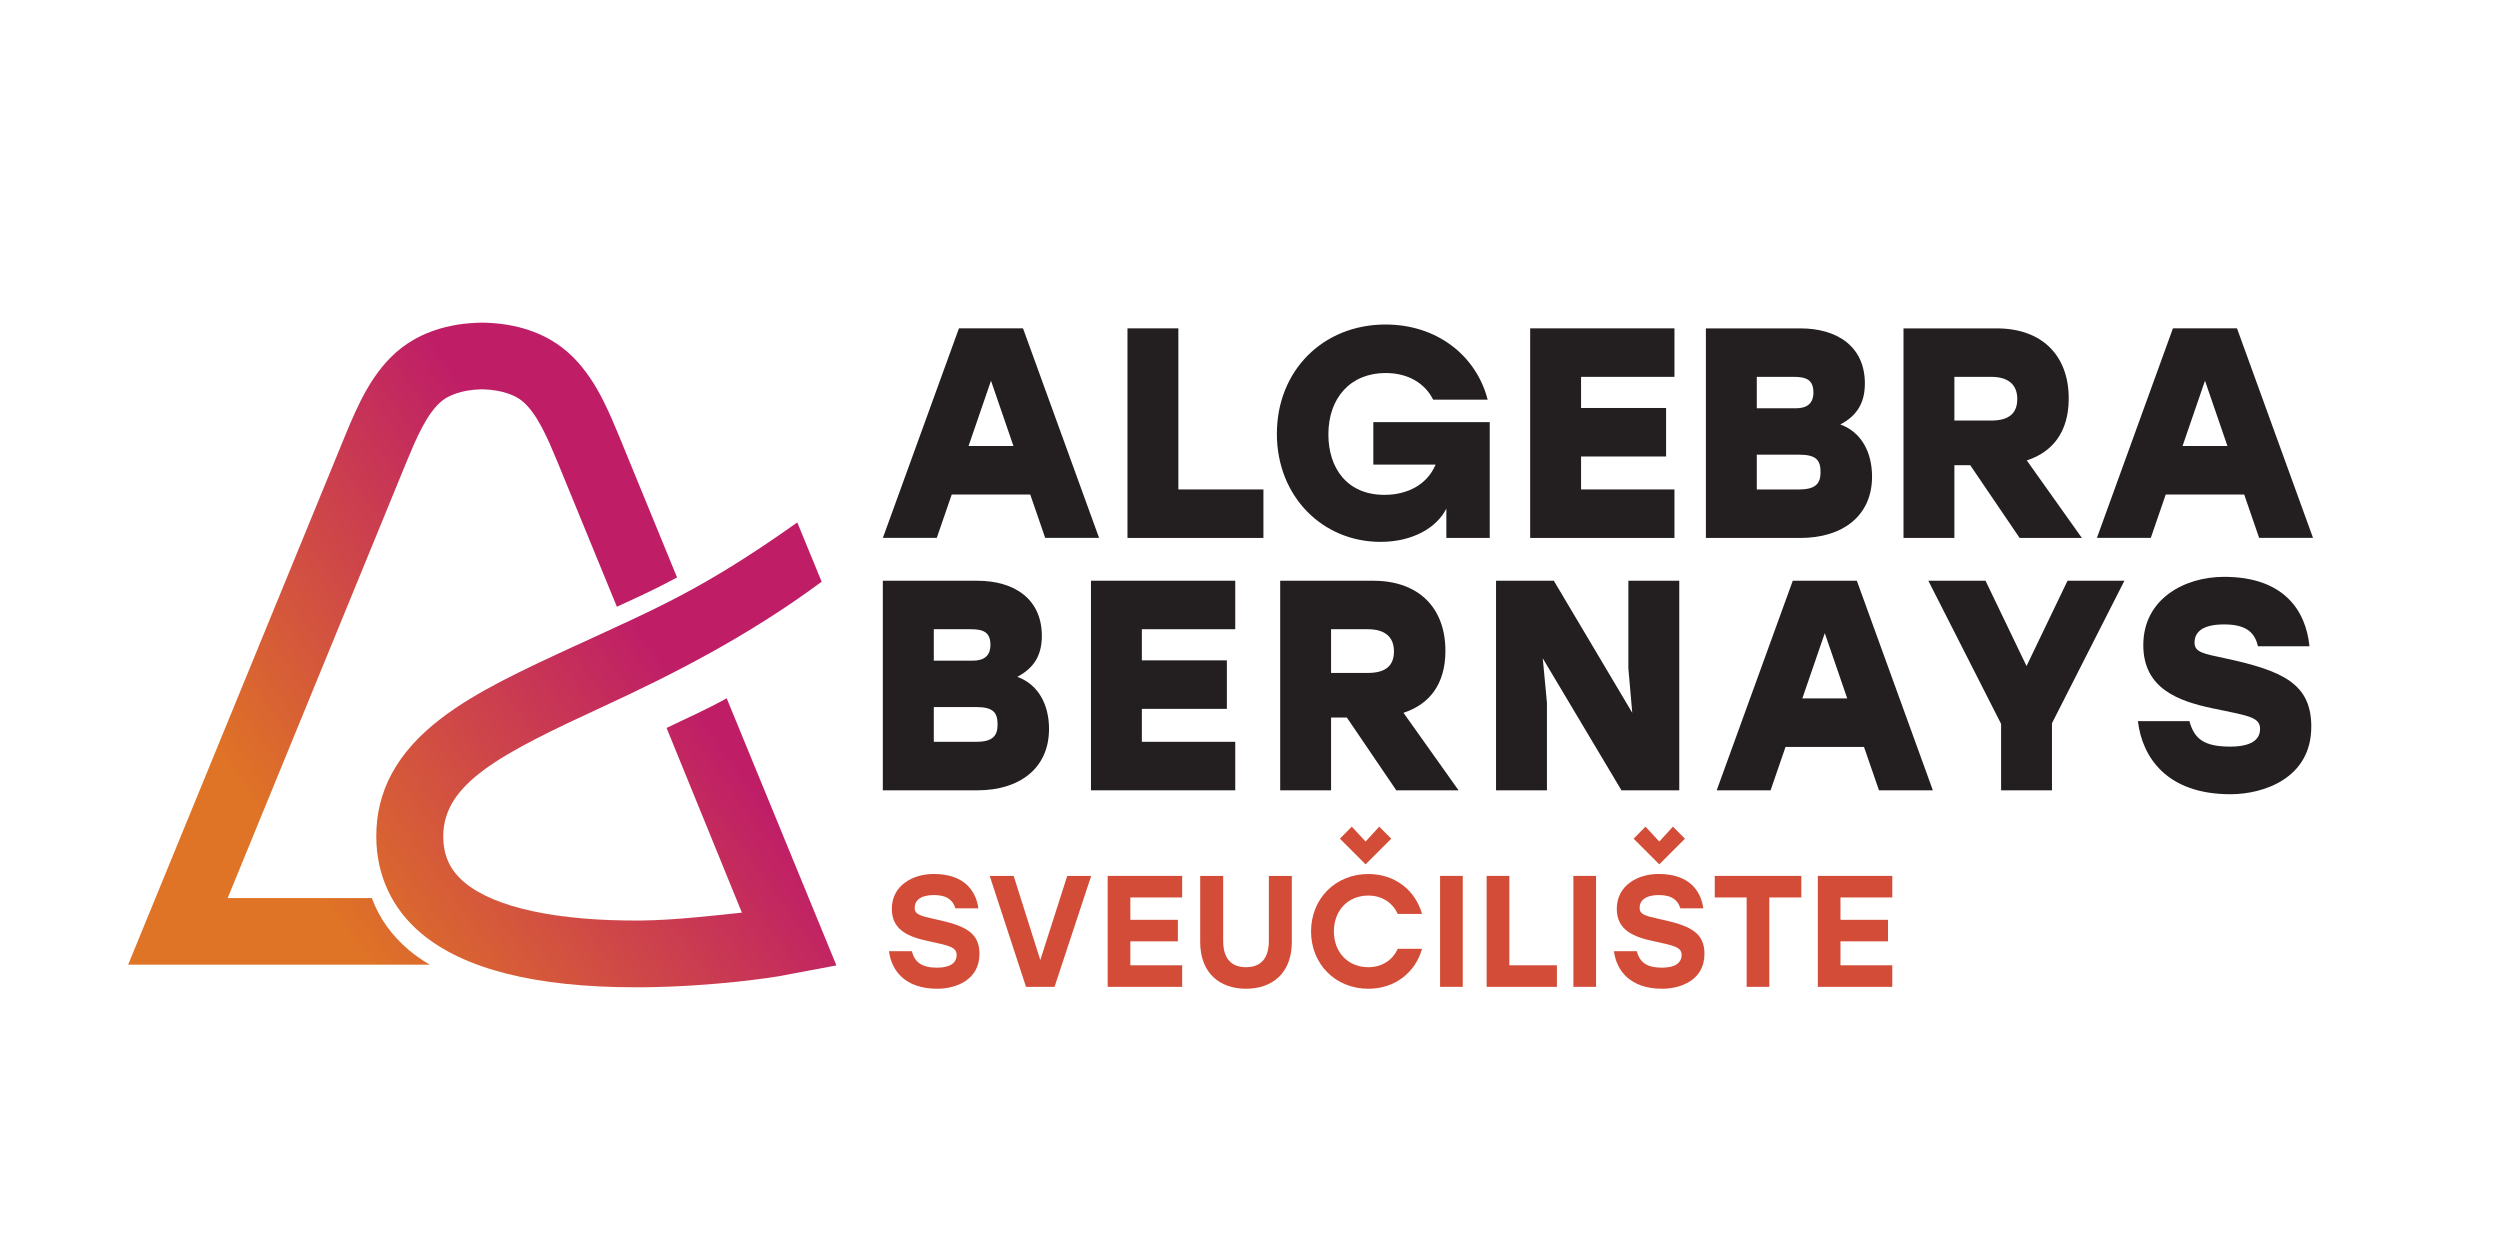
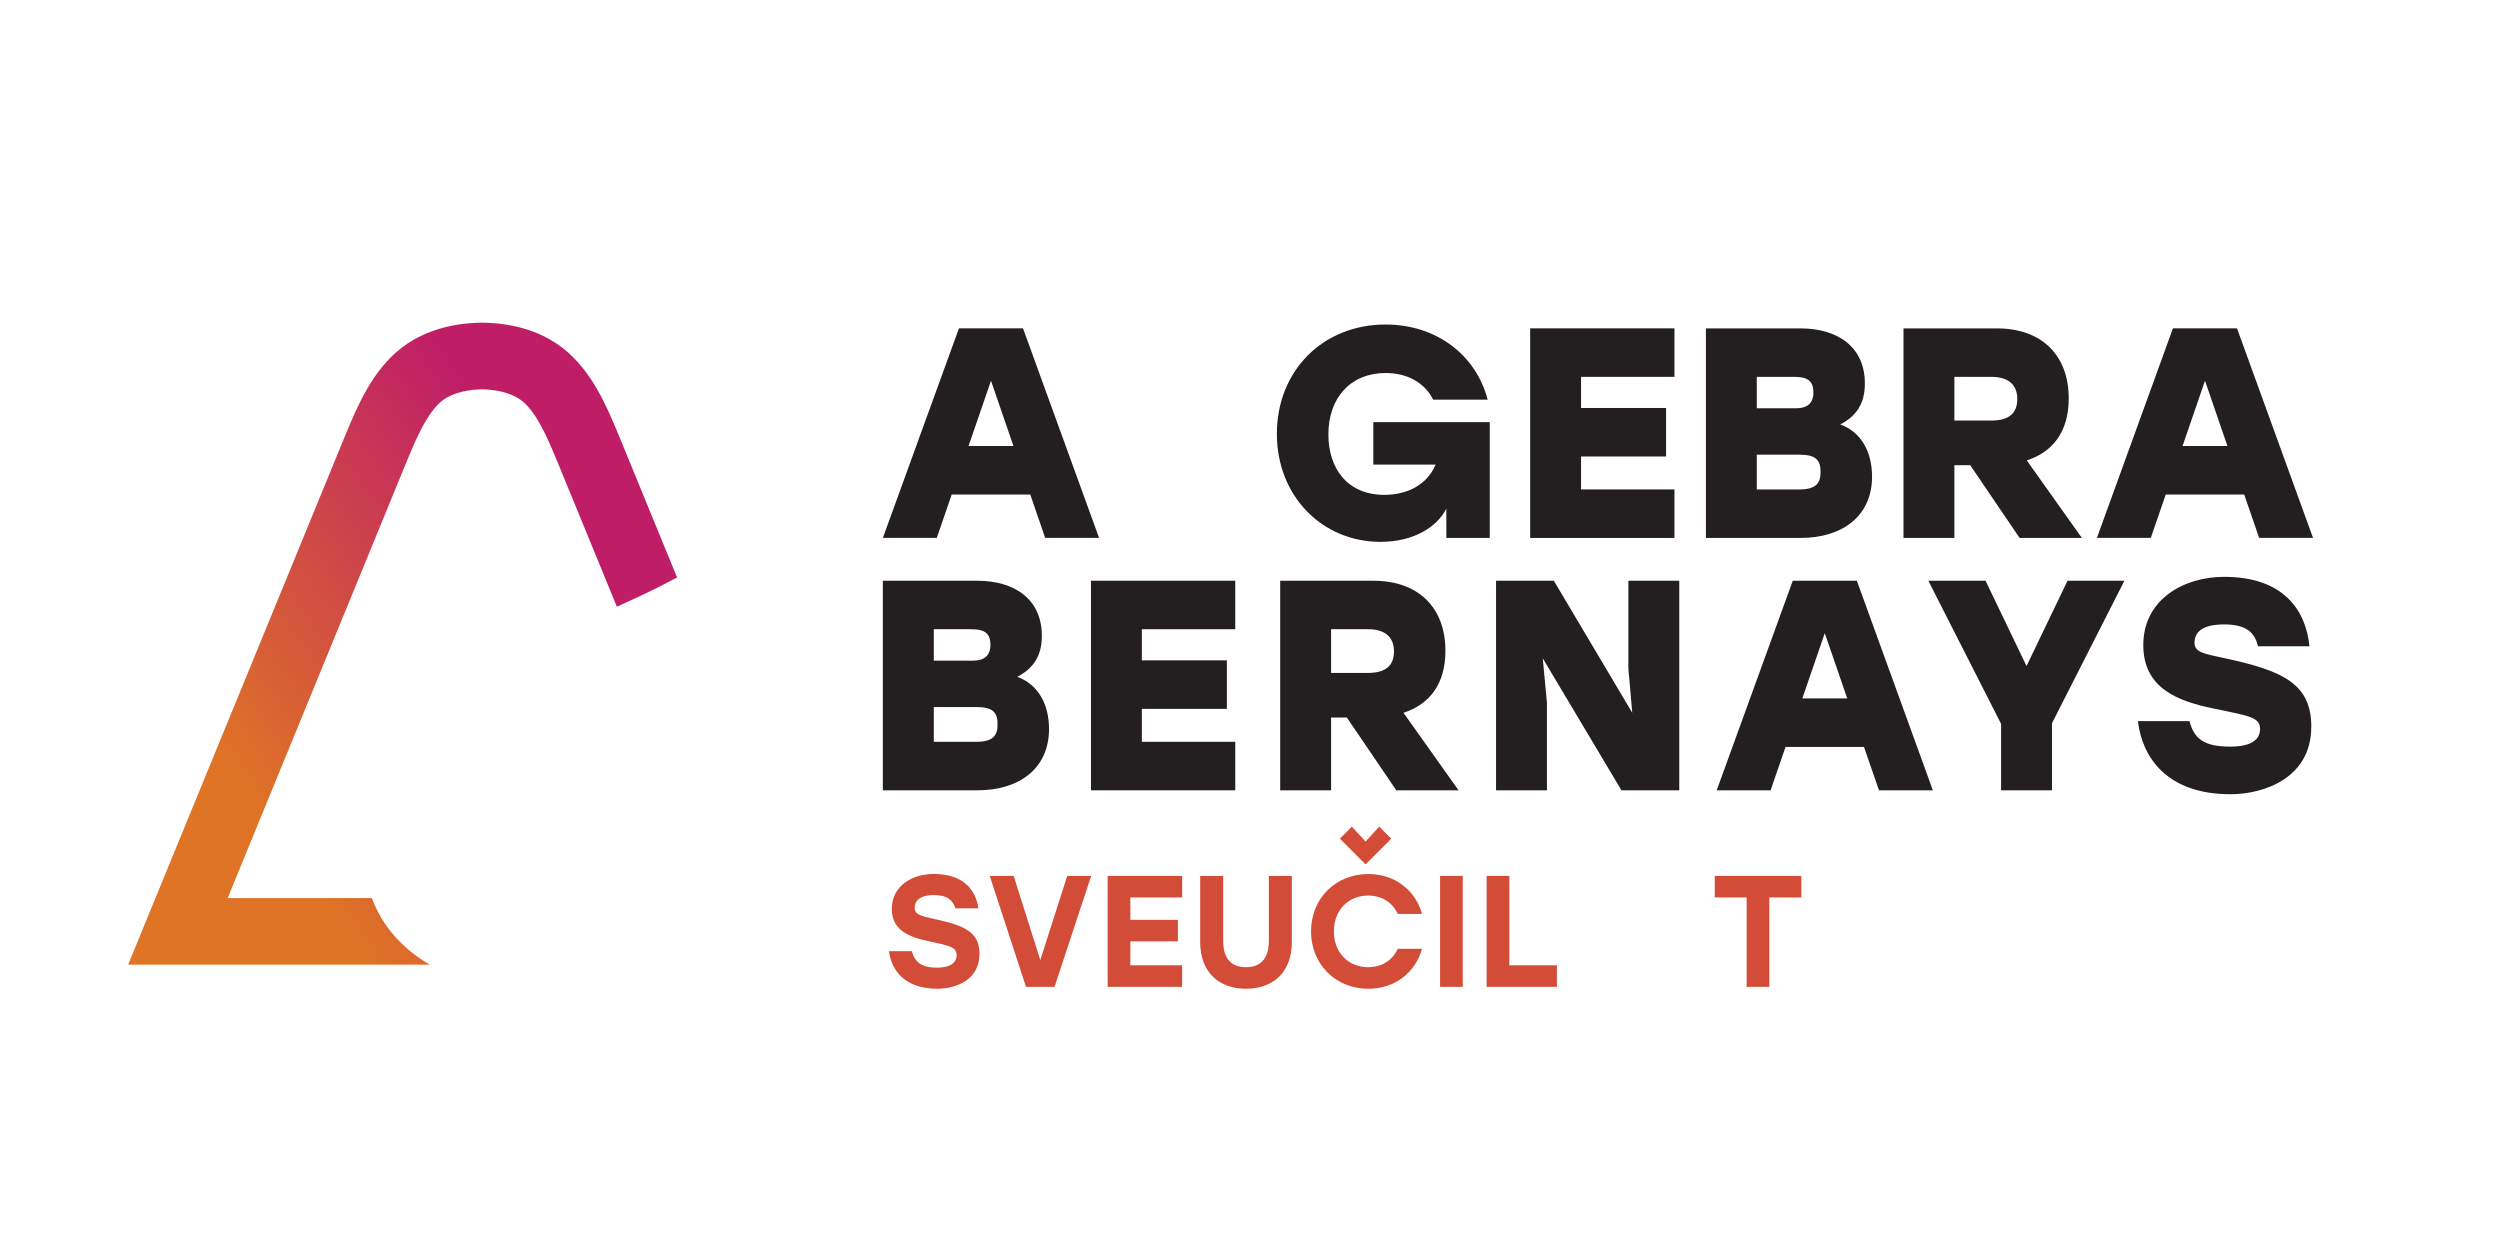
<svg xmlns="http://www.w3.org/2000/svg" xmlns:xlink="http://www.w3.org/1999/xlink" id="Layer_1" version="1.1" viewBox="0 0 566.93 283.46">
  <defs>
    <style>
      .st0 {
        fill: #231f20;
      }

      .st1 {
        fill: url(#New_Gradient_Swatch_3);
      }

      .st2 {
        fill: url(#New_Gradient_Swatch_31);
      }

      .st3 {
        fill: #d34c37;
      }
    </style>
    <linearGradient id="New_Gradient_Swatch_3" data-name="New Gradient Swatch 3" x1="45.41" y1="262.27" x2="215.41" y2="140.27" gradientUnits="userSpaceOnUse">
      <stop offset="0" stop-color="#df7326" />
      <stop offset=".27" stop-color="#df7326" />
      <stop offset=".72" stop-color="#bf1e67" />
      <stop offset="1" stop-color="#bf1e67" />
    </linearGradient>
    <linearGradient id="New_Gradient_Swatch_31" data-name="New Gradient Swatch 3" x1="8.27" y1="210.52" x2="178.27" y2="88.52" xlink:href="#New_Gradient_Swatch_3" />
  </defs>
  <g>
    <path class="st3" d="M222.11,216.35c0,5.86-5.32,7.87-9.56,7.87-7.37,0-10.39-4.17-10.96-8.52h5.18c.68,2.48,2.19,3.74,5.75,3.74,2.91,0,4.42-1.08,4.42-2.88s-1.76-2.12-6.18-3.09c-4.49-.93-8.52-2.41-8.52-7.37,0-5.28,4.71-7.91,9.49-7.91,6.76,0,9.56,3.63,10.14,7.8h-5.21c-.54-1.76-1.8-3.02-4.89-3.02s-4.35,1.29-4.35,2.91c0,1.47,1.26,1.83,4.56,2.55,6.72,1.44,10.14,2.91,10.14,7.91" />
    <polygon class="st3" points="247.45 198.63 239.14 223.79 232.67 223.79 224.44 198.63 229.87 198.63 235.91 217.72 242.02 198.63 247.45 198.63" />
    <polygon class="st3" points="256.33 203.52 256.33 208.59 267.11 208.59 267.11 213.47 256.33 213.47 256.33 218.9 268.08 218.9 268.08 223.79 251.19 223.79 251.19 198.63 268.08 198.63 268.08 203.52 256.33 203.52" />
    <path class="st3" d="M292.95,198.63v14.99c0,7.08-4.46,10.6-10.39,10.6s-10.39-3.52-10.39-10.6v-14.99h5.21v14.7c0,4.39,2.16,6,5.18,6s5.18-1.62,5.18-6v-14.7h5.21Z" />
    <path class="st3" d="M297.31,211.21c0-7.4,5.5-13.01,13.01-13.01,6.01,0,10.68,3.7,12.15,9.06h-5.5c-1.18-2.59-3.59-4.17-6.68-4.17-4.64,0-7.8,3.41-7.8,8.12s3.16,8.12,7.8,8.12c3.09,0,5.5-1.58,6.68-4.17h5.5c-1.47,5.35-6.14,9.06-12.15,9.06-7.51,0-13.01-5.61-13.01-13.01M309.67,196.01l-5.82-5.82,2.7-2.73,3.13,3.38,3.09-3.38,2.73,2.73-5.82,5.82Z" />
    <rect class="st3" x="326.57" y="198.63" width="5.14" height="25.16" />
    <polygon class="st3" points="353.06 218.9 353.06 223.79 337.13 223.79 337.13 198.63 342.28 198.63 342.28 218.9 353.06 218.9" />
-     <rect class="st3" x="356.8" y="198.63" width="5.14" height="25.16" />
-     <path class="st3" d="M386.52,216.35c0,5.86-5.32,7.87-9.56,7.87-7.37,0-10.39-4.17-10.97-8.52h5.18c.68,2.48,2.19,3.74,5.75,3.74,2.91,0,4.42-1.08,4.42-2.88s-1.76-2.12-6.18-3.09c-4.49-.93-8.52-2.41-8.52-7.37,0-5.28,4.71-7.91,9.49-7.91,6.76,0,9.56,3.63,10.14,7.8h-5.21c-.54-1.76-1.8-3.02-4.89-3.02s-4.35,1.3-4.35,2.91c0,1.47,1.26,1.83,4.57,2.55,6.72,1.44,10.14,2.91,10.14,7.91M376.28,196.01l-5.82-5.82,2.69-2.73,3.13,3.38,3.09-3.38,2.73,2.73-5.82,5.82Z" />
    <polygon class="st3" points="408.49 203.52 401.23 203.52 401.23 223.79 396.09 223.79 396.09 203.52 388.86 203.52 388.86 198.63 408.49 198.63 408.49 203.52" />
-     <polygon class="st3" points="417.37 203.52 417.37 208.59 428.15 208.59 428.15 213.47 417.37 213.47 417.37 218.9 429.12 218.9 429.12 223.79 412.23 223.79 412.23 198.63 429.12 198.63 429.12 203.52 417.37 203.52" />
    <path class="st0" d="M233.62,112.14h-17.79l-3.4,9.84h-12.22l17.25-47.52h14.53l17.25,47.52h-12.22l-3.39-9.84ZM229.82,101.14l-5.09-14.8-5.09,14.8h10.18Z" />
-     <polygon class="st0" points="286.51 110.99 286.51 121.99 255.68 121.99 255.68 74.46 267.22 74.46 267.22 110.99 286.51 110.99" />
    <path class="st0" d="M337.83,95.71v26.28h-9.84v-6.65c-2.11,4.21-7.47,7.54-14.94,7.54-13.1,0-23.49-10.25-23.49-24.51s10.39-24.78,24.65-24.78c11.68,0,20.57,7.06,23.15,17.04h-12.36c-1.9-3.8-5.77-6.04-10.79-6.04-7.88,0-12.97,5.57-12.97,13.92,0,7.6,4.21,13.71,12.7,13.71,5.23,0,9.71-2.31,11.61-6.86h-14.12v-9.64h26.41Z" />
    <polygon class="st0" points="358.54 85.46 358.54 92.52 377.82 92.52 377.82 103.52 358.54 103.52 358.54 110.99 379.72 110.99 379.72 121.99 347 121.99 347 74.46 379.72 74.46 379.72 85.46 358.54 85.46" />
    <path class="st0" d="M424.53,108.07c0,8.96-6.72,13.92-16.23,13.92h-21.45v-47.52h21.45c8.28,0,14.6,4.07,14.6,12.49,0,4.62-1.97,7.4-5.57,9.3,4.89,1.76,7.2,6.45,7.2,11.81M406.74,85.46h-8.35v7.13h8.83c2.58,0,4.01-1.09,4.01-3.6,0-2.92-1.7-3.53-4.48-3.53M412.85,107.05c0-2.65-.95-3.94-4.82-3.94h-9.64v7.88h9.64c3.87,0,4.82-1.49,4.82-3.94" />
    <path class="st0" d="M446.8,105.49h-3.6v16.5h-11.54v-47.52h21.18c10.05,0,16.29,5.98,16.29,15.89,0,7.6-3.67,12.15-9.51,14.05l12.49,17.58h-14.12l-11.2-16.5ZM451.55,85.46h-8.35v9.91h8.35c4.01,0,5.91-1.63,5.91-4.89s-2.04-5.02-5.91-5.02" />
    <path class="st0" d="M508.92,112.14h-17.79l-3.39,9.84h-12.22l17.24-47.52h14.53l17.24,47.52h-12.22l-3.39-9.84ZM505.12,101.14l-5.09-14.8-5.09,14.8h10.18Z" />
    <path class="st0" d="M237.89,165.3c0,8.96-6.72,13.92-16.23,13.92h-21.46v-47.52h21.46c8.28,0,14.6,4.07,14.6,12.49,0,4.62-1.97,7.4-5.57,9.3,4.89,1.76,7.2,6.45,7.2,11.81M220.11,142.69h-8.35v7.13h8.83c2.58,0,4.01-1.09,4.01-3.6,0-2.92-1.7-3.53-4.48-3.53M226.22,164.28c0-2.65-.95-3.94-4.82-3.94h-9.64v7.88h9.64c3.87,0,4.82-1.49,4.82-3.94" />
    <polygon class="st0" points="258.94 142.69 258.94 149.75 278.22 149.75 278.22 160.75 258.94 160.75 258.94 168.22 280.12 168.22 280.12 179.22 247.4 179.22 247.4 131.69 280.12 131.69 280.12 142.69 258.94 142.69" />
    <path class="st0" d="M305.45,162.72h-3.6v16.5h-11.54v-47.52h21.18c10.05,0,16.29,5.98,16.29,15.89,0,7.6-3.66,12.15-9.51,14.05l12.49,17.58h-14.12l-11.21-16.5ZM310.2,142.69h-8.35v9.91h8.35c4.01,0,5.91-1.63,5.91-4.89s-2.04-5.02-5.91-5.02" />
    <polygon class="st0" points="380.81 131.69 380.81 179.22 367.7 179.22 349.85 149.28 350.8 159.33 350.8 179.22 339.26 179.22 339.26 131.69 352.36 131.69 370.15 161.64 369.27 151.59 369.27 131.69 380.81 131.69" />
    <path class="st0" d="M422.7,169.38h-17.79l-3.39,9.84h-12.22l17.25-47.52h14.53l17.24,47.52h-12.22l-3.4-9.84ZM418.9,158.38l-5.09-14.8-5.09,14.8h10.18Z" />
    <polygon class="st0" points="465.33 164.01 465.33 179.22 453.79 179.22 453.79 164.15 437.29 131.69 450.26 131.69 459.56 151.04 468.86 131.69 481.76 131.69 465.33 164.01" />
    <path class="st0" d="M524.13,164.83c0,11.61-10.73,15.28-18.33,15.28-14.53,0-20.03-8.49-20.98-16.57h11.68c1.09,3.94,3.19,5.77,9.23,5.77,4.68,0,6.79-1.49,6.79-4.01,0-2.78-2.85-2.99-10.8-4.68-7.74-1.63-15.68-4.48-15.68-14.33,0-10.46,9.3-15.48,18.33-15.48,13.44,0,18.54,7.54,19.35,15.75h-11.67c-.68-2.78-2.24-4.96-7.67-4.96s-6.72,2.1-6.72,4.14c0,2.24,2.17,2.51,6.86,3.53,13.31,2.85,19.62,5.84,19.62,15.55" />
  </g>
-   <path class="st1" d="M130.51,146.41c-12.03,5.56-22.41,10.35-30.43,16.47-10.01,7.63-14.83,16.46-14.75,27,.07,8.71,3.6,16.25,10.23,21.81,9.65,8.1,25.97,12.2,48.53,12.2.46,0,.92,0,1.39,0,16.55-.12,30.35-2.37,30.93-2.47l13.27-2.49-24.89-60.58c-4.54,2.55-9.21,4.57-13.63,6.73l17.08,41.88c-5.18.54-15.3,1.73-22.87,1.79-19.01.15-33.23-2.93-40.03-8.64-3.25-2.73-4.79-6.01-4.82-10.33-.09-12.17,13.08-18.85,36.38-29.61,15.28-7.06,32.53-15.75,49.43-28.25l-5.53-13.45c-21.48,15.23-31.79,19.41-50.28,27.95" />
  <path class="st2" d="M108.04,73.2c-8.31.35-13.77,3.2-16.96,5.66-6.67,5.15-10.03,13.25-12.74,19.75l-49.28,120.15h68.38c-1.69-1.01-3.27-2.1-4.68-3.28-3.93-3.3-6.77-7.3-8.44-11.83h-32.69l40.48-98.72.22-.53c2.02-4.85,4.53-10.89,8.02-13.59,1.21-.93,3.93-2.42,8.91-2.53,5.05.1,7.78,1.6,8.99,2.53,3.49,2.7,6,8.74,8.03,13.6l.92,2.24,12.69,30.94c3.47-1.58,6.68-3.06,9.98-4.73,1.18-.6,2.49-1.28,3.67-1.91l-12.99-31.67-.28-.67c-2.7-6.5-6.07-14.6-12.74-19.75-3.18-2.46-8.61-5.31-16.95-5.66,0,0-.79-.04-1.18-.03-.03,0-.06,0-.09,0-.47,0-1.28.03-1.28.03" />
</svg>